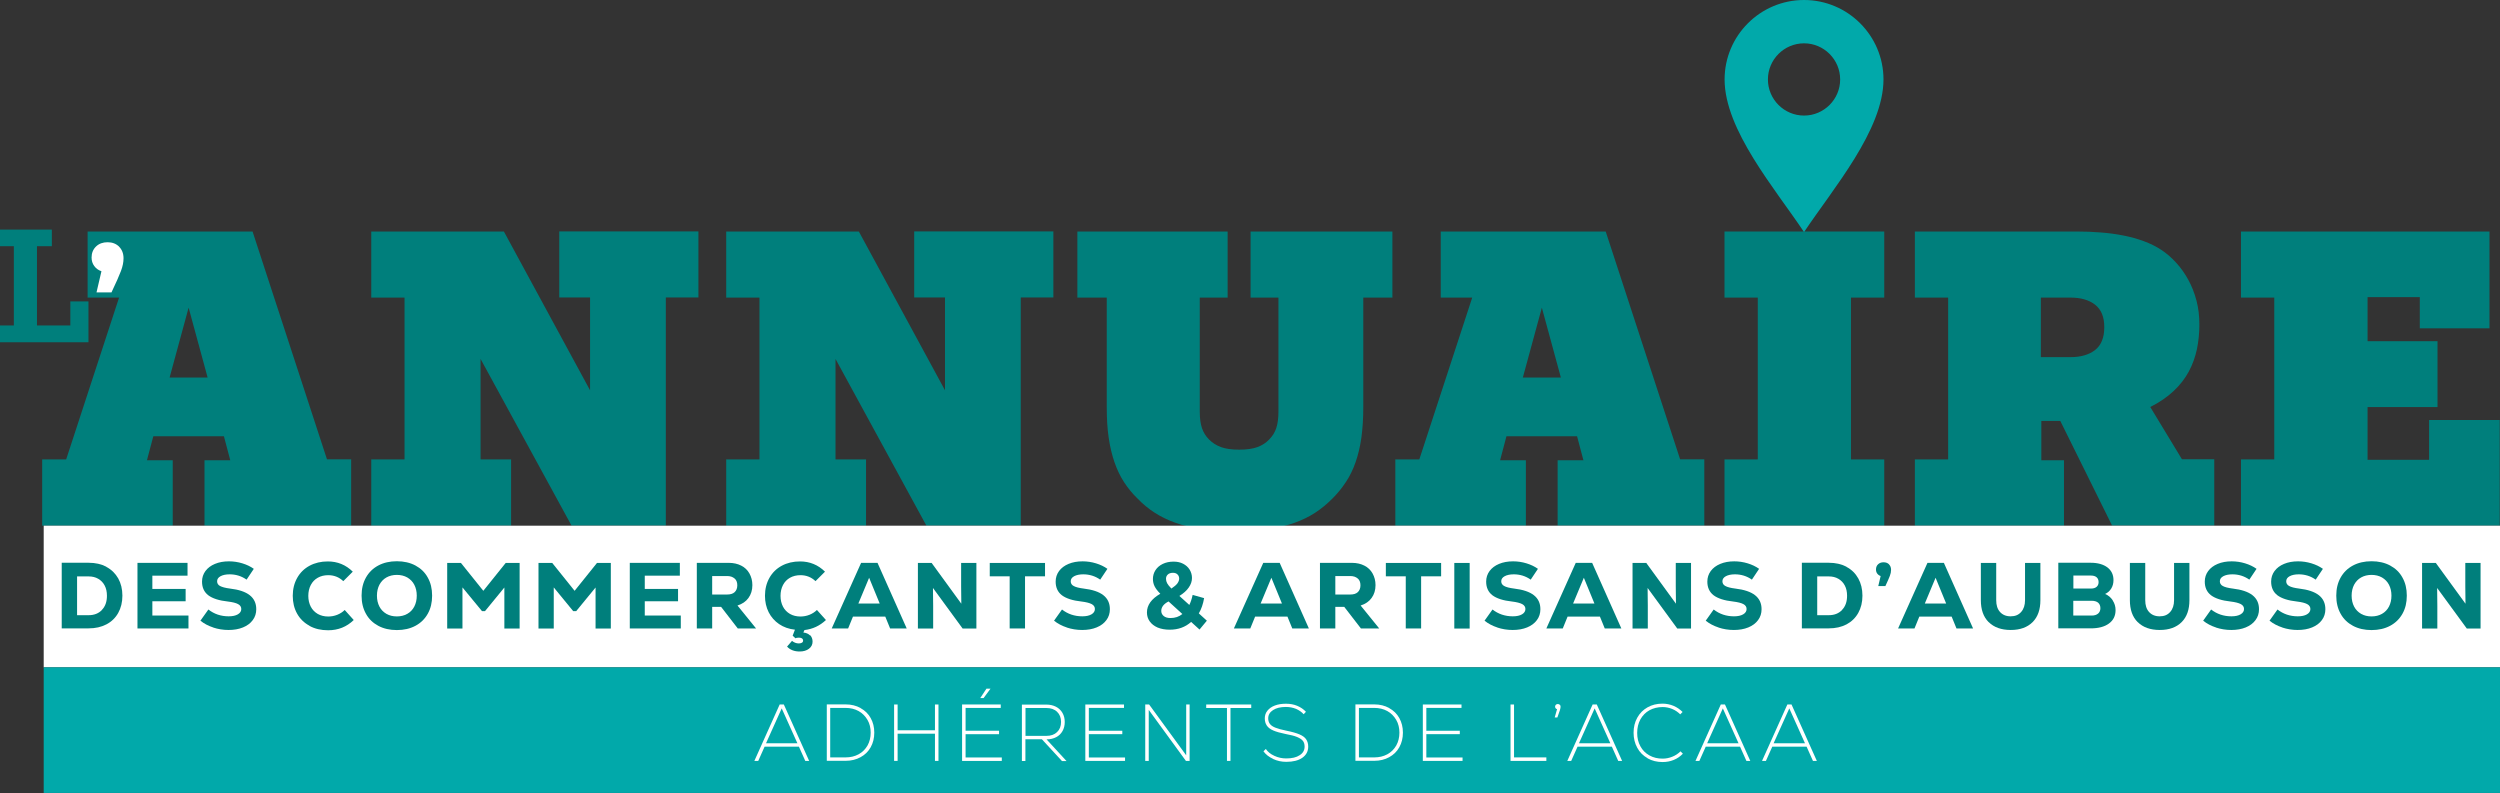
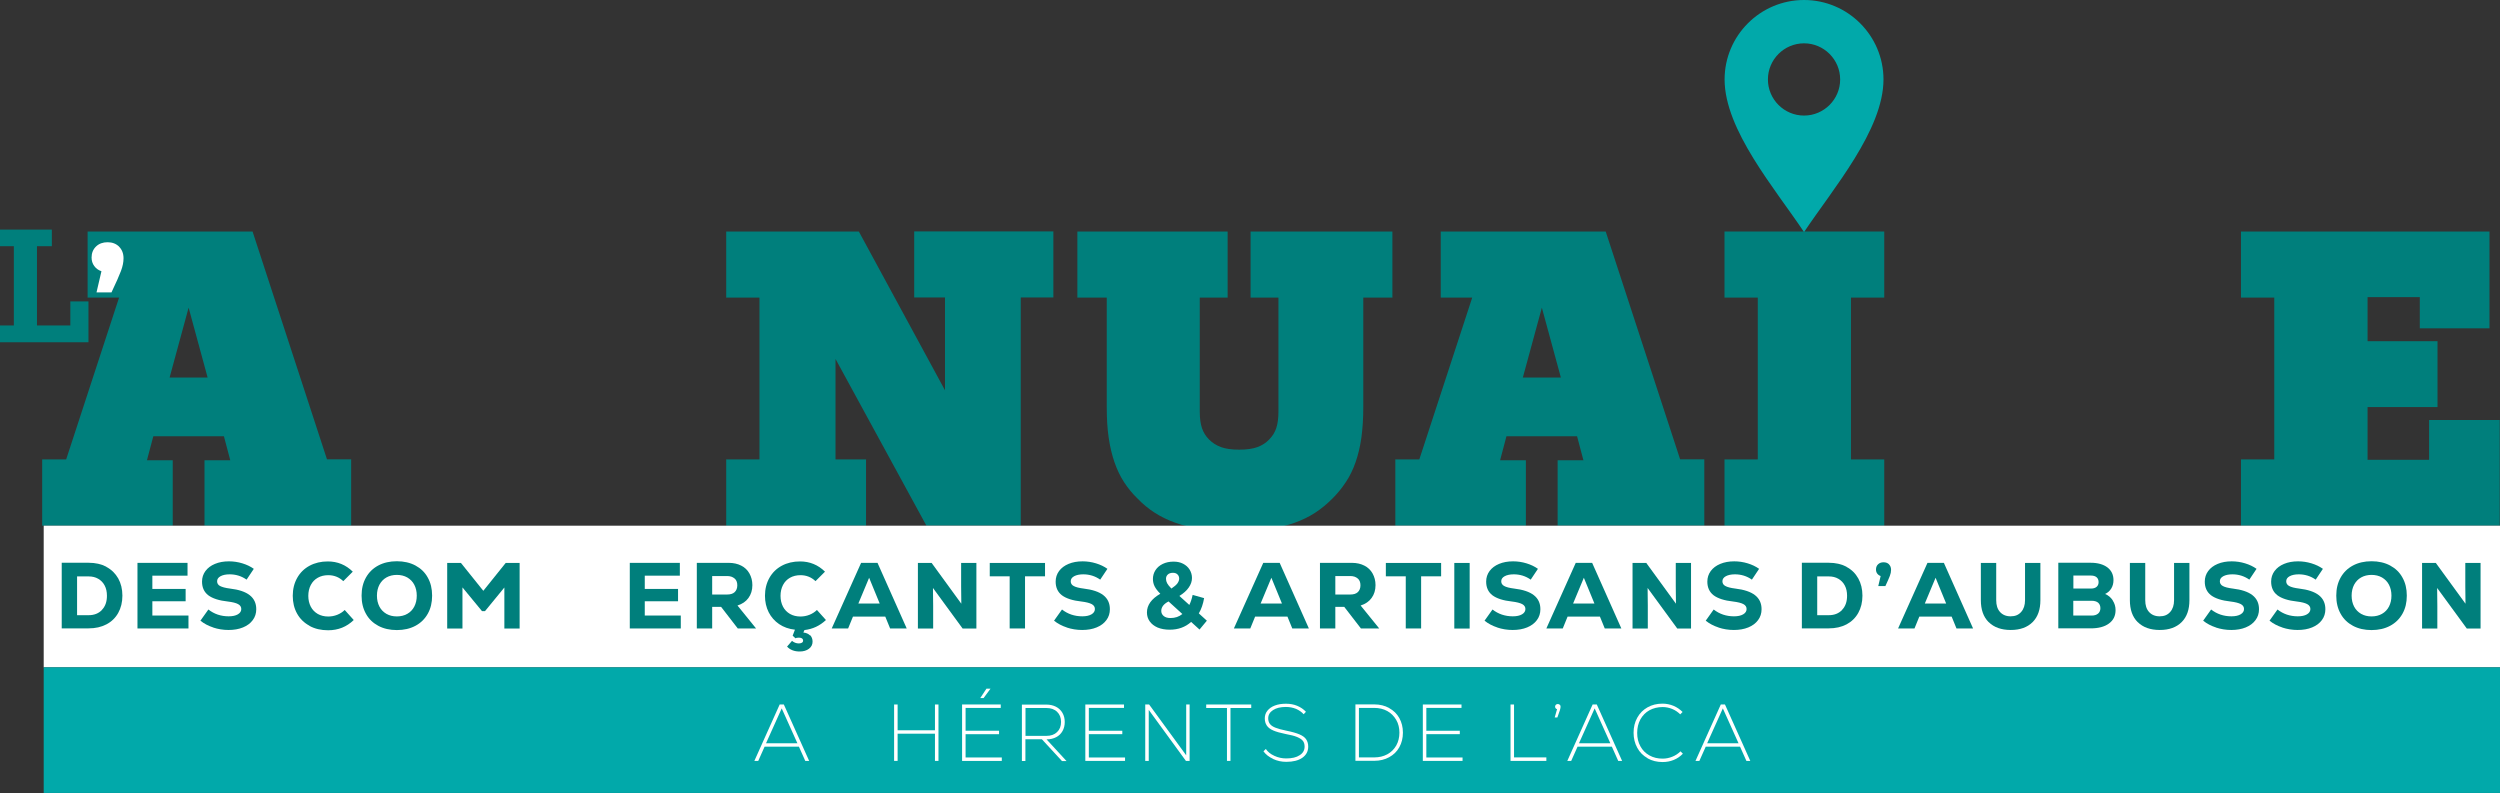
<svg xmlns="http://www.w3.org/2000/svg" id="Calque_2" viewBox="0 0 263.7 83.65">
  <rect x="0" y="0" width="263.7" height="83.65" fill="#333333" stroke="none" />
  <defs>
    <style>.cls-1{fill:none;}.cls-1,.cls-2,.cls-3,.cls-4{stroke-width:0px;}.cls-2{fill:#01a9aa;}.cls-3{fill:#007f7c;}.cls-5{clip-path:url(#clippath);}.cls-4{fill:#fff;}</style>
    <clipPath id="clippath">
      <rect class="cls-1" x="181.9" y="0" width="16.76" height="24.49" />
    </clipPath>
  </defs>
  <g id="Calque_1-2">
    <path class="cls-3" d="M21.57,55.45v-6.9h2.72l-.67-2.53h-7.45l-.67,2.53h2.72v6.9H4.45v-6.99h2.53l5.58-17.07h-3.32v-6.97h17.4l7.85,24.03h2.55v6.99h-15.49ZM19.89,32.47l-2,7.35h4.01l-2-7.35Z" />
-     <path class="cls-3" d="M60.29,55.45l-9.6-17.59v10.6h3.22v6.99h-14.75v-6.99h3.51v-17.07h-3.51v-6.97h13.99l9.09,16.75v-9.79h-3.25v-6.97h14.68v6.97h-3.44v24.06h-9.95Z" />
    <path class="cls-3" d="M97.72,55.45l-9.59-17.59v10.6h3.22v6.99h-14.75v-6.99h3.51v-17.07h-3.51v-6.97h13.99l9.09,16.75v-9.79h-3.25v-6.97h14.68v6.97h-3.44v24.06h-9.95Z" />
    <path class="cls-3" d="M143.8,31.39v11.55c0,1.19-.07,2.26-.2,3.21-.13.95-.34,1.81-.61,2.59-.27.78-.61,1.48-1.03,2.11-.41.63-.89,1.21-1.43,1.75-.56.56-1.15,1.05-1.79,1.47-.64.42-1.37.78-2.18,1.07-.82.29-1.74.52-2.77.67-1.03.15-2.2.23-3.52.23s-2.49-.08-3.52-.23c-1.03-.15-1.95-.37-2.77-.67-.82-.29-1.55-.65-2.2-1.07s-1.24-.91-1.78-1.47c-.56-.54-1.04-1.13-1.44-1.75-.41-.63-.74-1.33-1.01-2.11-.27-.78-.47-1.64-.61-2.59-.14-.95-.2-2.02-.2-3.21v-11.55h-3.1v-6.97h15.85v6.97h-2.94v12.03c0,.7.08,1.28.23,1.73s.4.86.75,1.21c.35.35.77.62,1.26.8.49.18,1.13.27,1.91.27s1.44-.09,1.93-.27c.49-.18.91-.45,1.24-.8.35-.35.6-.75.75-1.21.15-.45.23-1.03.23-1.73v-12.03h-2.94v-6.97h14.96v6.97h-3.08Z" />
    <path class="cls-3" d="M164.3,55.45v-6.9h2.72l-.67-2.53h-7.45l-.67,2.53h2.72v6.9h-13.77v-6.99h2.53l5.58-17.07h-3.32v-6.97h17.4l7.85,24.03h2.55v6.99h-15.49ZM162.63,32.47l-2,7.35h4.01l-2-7.35Z" />
    <path class="cls-3" d="M181.9,55.45v-6.99h3.51v-17.07h-3.51v-6.97h16.85v6.97h-3.51v17.07h3.51v6.99h-16.85Z" />
-     <path class="cls-3" d="M222.79,55.45l-5.47-11.05h-2v4.15h2.39v6.9h-15.73v-6.99h3.51v-17.07h-3.51v-6.97h17.07c.86,0,1.7.03,2.53.1.83.06,1.62.17,2.39.32.76.15,1.48.35,2.16.6.68.25,1.29.55,1.85.92.56.37,1.08.82,1.56,1.35.49.53.91,1.13,1.28,1.8.37.67.65,1.4.86,2.18.21.79.31,1.63.31,2.54s-.09,1.78-.26,2.61c-.18.83-.46,1.62-.86,2.36-.4.74-.93,1.42-1.6,2.05-.67.63-1.49,1.19-2.46,1.68l3.34,5.51h3.41v6.99h-10.76ZM218.4,37.67c1.08,0,1.95-.25,2.59-.75.64-.5.97-1.3.97-2.4s-.32-1.87-.97-2.38c-.64-.5-1.51-.75-2.59-.75h-3.13v6.28h3.13Z" />
    <path class="cls-3" d="M236.38,55.45v-6.99h3.51v-17.07h-3.51v-6.97h26.21v10.21h-7.35v-3.29h-5.51v4.65h7.38v6.95h-7.38v5.56h6.49v-4.2h7.45v11.15h-27.28Z" />
    <path class="cls-3" d="M0,36.09v-1.76h1.46v-8.36H0v-1.75h5.47v1.75h-1.57v8.36h3.52v-2.54h1.91v4.31H0Z" />
    <path class="cls-4" d="M12.56,26.02c.31.31.47.72.47,1.22,0,.42-.09.86-.27,1.34-.18.48-.51,1.23-1,2.26h-1.58l.52-2.23c-.32-.11-.57-.29-.76-.55-.19-.26-.28-.56-.28-.9,0-.47.16-.86.47-1.16.31-.3.72-.45,1.22-.45s.9.16,1.22.47Z" />
    <rect class="cls-4" x="4.61" y="55.45" width="259.09" height="14.94" />
    <path class="cls-3" d="M11.22,59.8c.54.28.95.69,1.25,1.21.29.52.44,1.13.44,1.82s-.15,1.3-.44,1.82c-.29.52-.71.93-1.25,1.21-.54.28-1.16.42-1.87.42h-2.84v-6.92h2.84c.71,0,1.34.14,1.87.42ZM10.75,64.33c.36-.37.53-.87.53-1.49,0-.42-.08-.78-.24-1.08-.16-.31-.39-.54-.68-.71s-.63-.25-1.01-.25h-1.22v4.09h1.22c.58,0,1.05-.18,1.4-.55Z" />
    <path class="cls-3" d="M16.07,64.93h3.81v1.36h-5.38v-6.92h5.28v1.35h-3.71v1.4h3.51v1.3h-3.51v1.49Z" />
    <path class="cls-3" d="M22.5,66.19c-.52-.17-.98-.41-1.36-.72l.84-1.18c.61.48,1.33.72,2.14.72.41,0,.73-.07.97-.21.24-.14.36-.33.36-.56,0-.22-.11-.4-.34-.52-.22-.12-.58-.21-1.07-.27-.94-.1-1.63-.33-2.07-.66-.44-.34-.66-.82-.66-1.44,0-.42.12-.79.36-1.12.24-.32.57-.57,1-.75s.92-.27,1.48-.27c.48,0,.95.07,1.41.21.46.14.86.33,1.21.58l-.76,1.14c-.54-.38-1.14-.56-1.79-.56-.4,0-.72.07-.96.2-.24.13-.36.31-.36.53s.1.39.31.5.55.21,1.04.27c.94.11,1.63.34,2.09.7.46.36.69.85.69,1.48,0,.43-.12.82-.37,1.15-.24.33-.59.59-1.03.77-.44.18-.95.27-1.52.27s-1.11-.09-1.63-.26Z" />
    <path class="cls-3" d="M32.64,66c-.56-.3-1-.73-1.3-1.27-.31-.55-.46-1.18-.46-1.89s.16-1.34.47-1.89c.31-.55.75-.98,1.31-1.28.56-.3,1.2-.45,1.92-.45,1.02,0,1.9.36,2.63,1.08l-1,1c-.44-.42-.97-.63-1.59-.63-.42,0-.78.09-1.1.27-.32.18-.57.44-.74.77-.17.33-.26.71-.26,1.14s.09.81.26,1.14c.17.33.42.58.74.77.32.18.69.27,1.1.27.33,0,.65-.06.95-.18.3-.12.57-.29.79-.51l.95,1.06c-.74.72-1.64,1.08-2.7,1.08-.74,0-1.4-.15-1.96-.46Z" />
    <path class="cls-3" d="M39.9,66.01c-.56-.3-1-.72-1.3-1.27-.31-.55-.46-1.18-.46-1.91s.15-1.36.46-1.91c.31-.55.74-.97,1.3-1.27.56-.3,1.22-.45,1.96-.45s1.4.15,1.96.45c.56.3,1,.72,1.3,1.27.31.55.46,1.18.46,1.91s-.15,1.36-.46,1.91-.74.97-1.3,1.27c-.56.3-1.22.45-1.96.45s-1.4-.15-1.96-.45ZM42.96,64.75c.32-.18.57-.44.74-.77.17-.33.26-.71.26-1.15s-.09-.82-.26-1.15c-.17-.33-.42-.58-.74-.77-.32-.18-.69-.27-1.1-.27s-.78.09-1.1.27c-.32.18-.56.44-.74.77-.17.33-.26.71-.26,1.15s.09.82.26,1.15c.17.33.42.58.74.77.32.18.68.27,1.1.27s.78-.09,1.1-.27Z" />
    <path class="cls-3" d="M53.36,59.38h1.45v6.92h-1.61v-4.33l-2.04,2.49h-.32l-2.06-2.5v4.34h-1.61v-6.92h1.45l2.36,2.94,2.36-2.94Z" />
-     <path class="cls-3" d="M62.98,59.38h1.45v6.92h-1.61v-4.33l-2.04,2.49h-.32l-2.05-2.5v4.34h-1.61v-6.92h1.45l2.36,2.94,2.36-2.94Z" />
    <path class="cls-3" d="M68,64.93h3.81v1.36h-5.38v-6.92h5.28v1.35h-3.7v1.4h3.51v1.3h-3.51v1.49Z" />
    <path class="cls-3" d="M76.06,64.01h-.94v2.28h-1.62v-6.92h3.37c.5,0,.94.1,1.31.29.38.19.67.47.87.83s.31.76.31,1.23c0,.53-.14.98-.41,1.35-.27.38-.66.64-1.16.8l1.96,2.42h-1.93l-1.76-2.28ZM77.48,61.02c-.19-.17-.45-.26-.79-.26h-1.57v1.95h1.57c.35,0,.62-.08.8-.25.18-.17.28-.41.28-.72s-.09-.55-.28-.72Z" />
    <path class="cls-3" d="M85.45,66.99c.17.18.26.41.26.69,0,.31-.13.56-.38.75s-.58.29-.98.29c-.28,0-.53-.04-.76-.13-.23-.09-.42-.22-.57-.39l.52-.6c.22.18.46.27.72.27.14,0,.25-.03.33-.08s.12-.12.12-.22c0-.1-.04-.18-.12-.23-.08-.06-.19-.08-.33-.08-.16,0-.28.02-.35.07l-.3-.28.24-.63c-.64-.07-1.2-.27-1.67-.59-.47-.32-.84-.74-1.1-1.25-.26-.52-.39-1.1-.39-1.74,0-.71.16-1.34.47-1.89.31-.55.75-.98,1.31-1.28.56-.3,1.2-.45,1.92-.45,1.02,0,1.9.36,2.63,1.08l-1,1c-.44-.42-.97-.63-1.59-.63-.41,0-.78.09-1.1.27-.32.18-.57.44-.74.77-.17.33-.26.71-.26,1.14s.09.81.26,1.14c.17.33.42.58.74.77.32.18.69.27,1.1.27.33,0,.65-.06.95-.18.3-.12.57-.29.79-.51l.95,1.06c-.65.61-1.4.96-2.27,1.06l-.11.26c.3.03.53.13.71.31Z" />
    <path class="cls-3" d="M93.89,66.29l-.51-1.25h-3.41l-.51,1.25h-1.73l3.1-6.92h1.73l3.08,6.92h-1.75ZM91.68,60.93l-1.14,2.73h2.25l-1.12-2.73Z" />
    <path class="cls-3" d="M101.38,59.38h1.61v6.92h-1.45l-3.13-4.28.02,1.87v2.41h-1.61v-6.92h1.45l3.13,4.3-.02-1.85v-2.45Z" />
    <path class="cls-3" d="M110.23,59.38v1.41h-2.11v5.5h-1.62v-5.5h-2.1v-1.41h5.84Z" />
    <path class="cls-3" d="M112.54,66.19c-.52-.17-.98-.41-1.36-.72l.84-1.18c.61.48,1.33.72,2.14.72.41,0,.73-.07.97-.21.24-.14.36-.33.36-.56,0-.22-.11-.4-.34-.52s-.58-.21-1.07-.27c-.94-.1-1.63-.33-2.07-.66-.44-.34-.66-.82-.66-1.44,0-.42.12-.79.36-1.12.24-.32.57-.57,1-.75s.92-.27,1.48-.27c.48,0,.95.07,1.41.21.46.14.86.33,1.21.58l-.76,1.14c-.54-.38-1.14-.56-1.79-.56-.4,0-.72.07-.96.2s-.36.31-.36.53.1.39.31.5c.21.12.56.21,1.04.27.93.11,1.63.34,2.09.7.46.36.69.85.69,1.48,0,.43-.12.82-.37,1.15-.24.33-.59.59-1.03.77-.44.18-.95.27-1.52.27s-1.11-.09-1.63-.26Z" />
    <path class="cls-3" d="M126.52,66.4l-.88-.8c-.61.55-1.36.82-2.26.82-.49,0-.92-.08-1.28-.23-.36-.16-.63-.37-.83-.65s-.29-.59-.29-.94c0-.77.47-1.43,1.41-1.97-.28-.28-.48-.54-.6-.78-.12-.24-.18-.5-.18-.78,0-.34.09-.65.27-.93.18-.28.44-.5.77-.66.33-.16.71-.24,1.14-.24.38,0,.71.07,1,.22s.52.35.69.62c.16.26.25.56.25.88,0,.35-.11.68-.34,1.01-.22.32-.55.62-.99.89l1.05.95c.14-.28.26-.63.35-1.06l1.21.34c-.11.63-.29,1.16-.56,1.61l.85.77-.78.94ZM124.71,64.76l-1.45-1.32c-.51.26-.77.6-.77,1,0,.22.09.4.26.54.17.14.41.21.71.21.49,0,.91-.14,1.25-.42ZM123.18,60.6c-.13.12-.19.27-.19.45,0,.16.04.32.12.47.08.15.23.34.45.56.3-.2.51-.38.63-.54.12-.17.19-.34.19-.51s-.06-.33-.18-.44c-.12-.12-.28-.17-.48-.17-.23,0-.41.06-.54.18Z" />
    <path class="cls-3" d="M136.31,66.29l-.51-1.25h-3.41l-.51,1.25h-1.73l3.1-6.92h1.73l3.08,6.92h-1.75ZM134.11,60.93l-1.14,2.73h2.25l-1.12-2.73Z" />
    <path class="cls-3" d="M141.79,64.01h-.94v2.28h-1.62v-6.92h3.37c.5,0,.94.1,1.31.29.38.19.67.47.87.83s.31.76.31,1.23c0,.53-.14.98-.41,1.35-.27.38-.66.64-1.16.8l1.96,2.42h-1.93l-1.76-2.28ZM143.21,61.02c-.19-.17-.45-.26-.79-.26h-1.57v1.95h1.57c.35,0,.62-.08.8-.25.18-.17.28-.41.28-.72s-.09-.55-.28-.72Z" />
    <path class="cls-3" d="M152.01,59.38v1.41h-2.11v5.5h-1.62v-5.5h-2.1v-1.41h5.84Z" />
    <path class="cls-3" d="M153.4,59.38h1.62v6.92h-1.62v-6.92Z" />
    <path class="cls-3" d="M157.95,66.19c-.52-.17-.98-.41-1.36-.72l.84-1.18c.61.48,1.33.72,2.14.72.41,0,.73-.07.97-.21.24-.14.36-.33.36-.56,0-.22-.11-.4-.34-.52s-.58-.21-1.07-.27c-.94-.1-1.63-.33-2.07-.66-.44-.34-.66-.82-.66-1.44,0-.42.12-.79.36-1.12.24-.32.57-.57,1-.75s.92-.27,1.48-.27c.48,0,.95.07,1.41.21.46.14.86.33,1.21.58l-.76,1.14c-.54-.38-1.14-.56-1.79-.56-.4,0-.72.07-.96.2s-.36.31-.36.53.1.39.31.5c.21.12.56.21,1.04.27.93.11,1.63.34,2.09.7.46.36.69.85.69,1.48,0,.43-.12.82-.37,1.15-.24.33-.59.59-1.03.77-.44.18-.95.27-1.52.27s-1.11-.09-1.63-.26Z" />
    <path class="cls-3" d="M169.27,66.29l-.51-1.25h-3.41l-.51,1.25h-1.73l3.1-6.92h1.73l3.08,6.92h-1.75ZM167.07,60.93l-1.14,2.73h2.25l-1.12-2.73Z" />
    <path class="cls-3" d="M176.76,59.38h1.61v6.92h-1.45l-3.13-4.28.02,1.87v2.41h-1.61v-6.92h1.45l3.13,4.3-.02-1.85v-2.45Z" />
    <path class="cls-3" d="M181.28,66.19c-.52-.17-.98-.41-1.36-.72l.84-1.18c.61.48,1.33.72,2.14.72.41,0,.73-.07.97-.21.24-.14.36-.33.36-.56,0-.22-.11-.4-.34-.52s-.58-.21-1.07-.27c-.94-.1-1.63-.33-2.07-.66-.44-.34-.66-.82-.66-1.44,0-.42.12-.79.36-1.12.24-.32.57-.57,1-.75s.92-.27,1.48-.27c.48,0,.95.07,1.41.21.46.14.86.33,1.21.58l-.76,1.14c-.54-.38-1.14-.56-1.79-.56-.4,0-.72.07-.96.2s-.36.31-.36.53.1.39.31.5c.21.12.56.21,1.04.27.93.11,1.63.34,2.09.7.46.36.69.85.69,1.48,0,.43-.12.82-.37,1.15-.24.33-.59.59-1.03.77-.44.18-.95.27-1.52.27s-1.11-.09-1.63-.26Z" />
    <path class="cls-3" d="M194.77,59.8c.54.28.95.69,1.24,1.21.29.52.44,1.13.44,1.82s-.15,1.3-.44,1.82c-.29.52-.71.93-1.24,1.21-.54.28-1.16.42-1.87.42h-2.84v-6.92h2.84c.71,0,1.33.14,1.87.42ZM194.3,64.33c.36-.37.53-.87.53-1.49,0-.42-.08-.78-.24-1.08-.16-.31-.39-.54-.68-.71-.29-.17-.63-.25-1.01-.25h-1.22v4.09h1.22c.58,0,1.05-.18,1.4-.55Z" />
    <path class="cls-3" d="M199.25,59.53c.15.15.22.34.22.58,0,.2-.04.41-.13.64-.09.23-.24.58-.47,1.07h-.75l.25-1.06c-.15-.05-.27-.14-.36-.26-.09-.12-.13-.26-.13-.43,0-.22.07-.41.22-.55s.34-.21.58-.21.43.07.58.22Z" />
    <path class="cls-3" d="M206.37,66.29l-.51-1.25h-3.41l-.51,1.25h-1.73l3.1-6.92h1.73l3.08,6.92h-1.75ZM204.17,60.93l-1.14,2.73h2.25l-1.12-2.73Z" />
    <path class="cls-3" d="M209.76,65.62c-.55-.55-.82-1.32-.82-2.31v-3.93h1.62v3.93c0,.53.13.94.4,1.24.27.3.64.46,1.12.46s.84-.15,1.11-.46c.27-.3.41-.72.41-1.24v-3.93h1.62v3.93c0,.99-.27,1.76-.82,2.31s-1.32.83-2.31.83-1.77-.28-2.32-.83Z" />
    <path class="cls-3" d="M222.85,63.34c.2.3.3.64.3,1.01,0,.61-.23,1.08-.7,1.42-.46.34-1.1.51-1.92.51h-3.42v-6.92h3.42c.75,0,1.33.17,1.76.49.43.33.64.78.64,1.34,0,.34-.08.63-.23.88-.15.25-.37.45-.65.58.34.15.6.37.8.67ZM218.7,60.71v1.37h1.86c.26,0,.45-.06.59-.18.14-.12.21-.29.21-.5s-.07-.39-.21-.51-.34-.18-.59-.18h-1.86ZM221.31,64.72c.16-.14.24-.33.24-.57s-.08-.44-.24-.58c-.16-.13-.39-.2-.68-.2h-1.94v1.56h1.94c.29,0,.51-.07.68-.21Z" />
    <path class="cls-3" d="M225.48,65.62c-.55-.55-.82-1.32-.82-2.31v-3.93h1.62v3.93c0,.53.13.94.4,1.24.27.3.64.46,1.12.46s.84-.15,1.11-.46c.27-.3.41-.72.41-1.24v-3.93h1.62v3.93c0,.99-.27,1.76-.82,2.31s-1.32.83-2.31.83-1.77-.28-2.32-.83Z" />
    <path class="cls-3" d="M233.75,66.19c-.52-.17-.98-.41-1.36-.72l.84-1.18c.61.48,1.33.72,2.14.72.41,0,.73-.07.97-.21.24-.14.36-.33.36-.56,0-.22-.11-.4-.34-.52s-.58-.21-1.07-.27c-.94-.1-1.63-.33-2.07-.66-.44-.34-.66-.82-.66-1.44,0-.42.12-.79.36-1.12.24-.32.57-.57,1-.75s.92-.27,1.48-.27c.48,0,.95.07,1.41.21.46.14.86.33,1.21.58l-.76,1.14c-.54-.38-1.14-.56-1.79-.56-.4,0-.72.07-.96.2s-.36.31-.36.53.1.39.31.5c.21.12.56.21,1.04.27.93.11,1.63.34,2.09.7.46.36.69.85.69,1.48,0,.43-.12.82-.37,1.15-.24.33-.59.59-1.03.77-.44.18-.95.27-1.52.27s-1.11-.09-1.63-.26Z" />
    <path class="cls-3" d="M240.75,66.19c-.52-.17-.98-.41-1.36-.72l.84-1.18c.61.48,1.33.72,2.14.72.41,0,.73-.07.97-.21.24-.14.36-.33.36-.56,0-.22-.11-.4-.34-.52s-.58-.21-1.07-.27c-.94-.1-1.63-.33-2.07-.66-.44-.34-.66-.82-.66-1.44,0-.42.12-.79.36-1.12.24-.32.57-.57,1-.75s.92-.27,1.48-.27c.48,0,.95.07,1.41.21.46.14.86.33,1.21.58l-.76,1.14c-.54-.38-1.14-.56-1.79-.56-.4,0-.72.07-.96.2s-.36.31-.36.53.1.39.31.5c.21.12.56.21,1.04.27.93.11,1.63.34,2.09.7.46.36.69.85.69,1.48,0,.43-.12.82-.37,1.15-.24.33-.59.59-1.03.77-.44.18-.95.27-1.52.27s-1.11-.09-1.63-.26Z" />
    <path class="cls-3" d="M248.19,66.01c-.56-.3-1-.72-1.3-1.27-.31-.55-.46-1.18-.46-1.91s.15-1.36.46-1.91c.31-.55.74-.97,1.3-1.27.56-.3,1.22-.45,1.96-.45s1.4.15,1.96.45c.56.3,1,.72,1.3,1.27.31.55.46,1.18.46,1.91s-.15,1.36-.46,1.91-.74.97-1.3,1.27c-.56.3-1.22.45-1.96.45s-1.4-.15-1.96-.45ZM251.25,64.75c.32-.18.57-.44.74-.77.17-.33.26-.71.26-1.15s-.09-.82-.26-1.15c-.17-.33-.42-.58-.74-.77-.32-.18-.69-.27-1.1-.27s-.78.09-1.1.27c-.32.18-.56.44-.74.77-.17.33-.26.71-.26,1.15s.09.82.26,1.15c.17.33.42.58.74.77.32.18.68.27,1.1.27s.78-.09,1.1-.27Z" />
    <path class="cls-3" d="M260.04,59.38h1.61v6.92h-1.45l-3.13-4.28.02,1.87v2.41h-1.61v-6.92h1.45l3.13,4.3-.02-1.85v-2.45Z" />
    <g class="cls-5">
      <path class="cls-2" d="M190.29,0c-4.62,0-8.38,3.76-8.38,8.38,0,5.33,5.33,11.53,8.38,16.1,3.05-4.57,8.38-10.77,8.38-16.1,0-4.62-3.76-8.38-8.38-8.38M190.29,12.19c-2.1,0-3.81-1.71-3.81-3.81s1.71-3.81,3.81-3.81,3.81,1.71,3.81,3.81-1.71,3.81-3.81,3.81" />
    </g>
    <rect class="cls-2" x="4.61" y="70.39" width="259.09" height="13.25" />
    <path class="cls-4" d="M84.94,80.26l-.67-1.5h-3.62l-.67,1.5h-.41l2.67-5.95h.44l2.67,5.95h-.41ZM82.46,74.71l-1.66,3.69h3.31l-1.66-3.69Z" />
-     <path class="cls-4" d="M90.77,74.69c.46.25.82.6,1.07,1.05s.38.96.38,1.54-.13,1.09-.38,1.54c-.25.45-.61.8-1.07,1.05s-.98.38-1.57.38h-1.99v-5.95h1.99c.59,0,1.11.13,1.57.38ZM90.57,79.56c.4-.22.71-.53.94-.93.22-.4.33-.85.33-1.35s-.11-.96-.34-1.35-.54-.71-.94-.93-.86-.33-1.37-.33h-1.62v5.22h1.62c.52,0,.97-.11,1.38-.33Z" />
    <path class="cls-4" d="M98.62,74.31h.37v5.95h-.37v-2.87h-3.94v2.87h-.37v-5.95h.37v2.72h3.94v-2.72Z" />
    <path class="cls-4" d="M101.85,79.9h3.82v.36h-4.19v-5.95h4.08v.36h-3.71v2.41h3.53v.36h-3.53v2.47ZM104.05,72.64h.43l-.73.99h-.35l.65-.99Z" />
    <path class="cls-4" d="M109.89,77.98h-1.73v2.29h-.37v-5.95h2.58c.39,0,.72.08,1.02.23.29.15.52.37.68.65.16.28.24.6.24.96s-.08.68-.24.96c-.16.28-.38.49-.67.64-.29.15-.63.23-1.01.23l2.11,2.29h-.48l-2.11-2.29ZM111.5,75.08c-.28-.27-.66-.4-1.13-.4h-2.2v2.94h2.2c.48,0,.85-.13,1.13-.4.28-.27.42-.62.42-1.07s-.14-.8-.42-1.07Z" />
    <path class="cls-4" d="M114.85,79.9h3.82v.36h-4.19v-5.95h4.08v.36h-3.71v2.41h3.53v.36h-3.53v2.47Z" />
    <path class="cls-4" d="M125.11,74.31h.37v5.95h-.39l-3.92-5.38v5.38h-.37v-5.95h.41l3.91,5.36v-5.36Z" />
    <path class="cls-4" d="M131.98,74.31v.37h-2.19v5.58h-.37v-5.58h-2.19v-.37h4.75Z" />
    <path class="cls-4" d="M134.29,80.05c-.44-.2-.78-.47-1.02-.8l.25-.25c.19.29.49.54.89.72.4.19.82.28,1.26.28.6,0,1.08-.11,1.42-.34.35-.22.52-.53.52-.91,0-.24-.06-.45-.18-.6-.12-.16-.33-.29-.61-.41s-.7-.22-1.23-.32c-.54-.11-.97-.23-1.29-.37s-.54-.31-.68-.52-.21-.46-.21-.76.09-.58.28-.81.45-.42.78-.54c.34-.13.73-.19,1.17-.19s.83.07,1.19.22.67.36.92.63l-.24.26c-.21-.24-.49-.43-.81-.57-.33-.13-.68-.2-1.07-.2-.56,0-1.01.11-1.35.33-.34.22-.51.51-.51.87,0,.24.06.43.18.59.12.16.31.29.59.4.27.11.65.21,1.13.31.6.12,1.06.25,1.39.39.33.14.57.31.71.52s.22.46.22.77c0,.5-.21.89-.62,1.18-.42.29-.98.43-1.7.43-.49,0-.95-.1-1.38-.3Z" />
    <path class="cls-4" d="M146.53,74.69c.46.25.82.6,1.07,1.05s.38.96.38,1.54-.13,1.09-.38,1.54c-.25.45-.61.8-1.07,1.05s-.98.38-1.57.38h-1.99v-5.95h1.99c.59,0,1.11.13,1.57.38ZM146.34,79.56c.4-.22.71-.53.94-.93.22-.4.33-.85.33-1.35s-.11-.96-.34-1.35-.54-.71-.94-.93-.86-.33-1.37-.33h-1.62v5.22h1.62c.52,0,.97-.11,1.38-.33Z" />
    <path class="cls-4" d="M150.45,79.9h3.82v.36h-4.19v-5.95h4.08v.36h-3.71v2.41h3.53v.36h-3.53v2.47Z" />
    <path class="cls-4" d="M159.33,74.31h.37v5.58h3.41v.37h-3.78v-5.95Z" />
    <path class="cls-4" d="M164.53,74.33c.05.05.08.12.08.21,0,.08-.02.2-.07.37-.05.17-.14.42-.27.77h-.28l.25-.88c-.06-.01-.11-.04-.15-.09-.04-.05-.06-.11-.06-.17,0-.08.03-.15.08-.2s.12-.08.21-.08c.08,0,.15.03.2.08Z" />
    <path class="cls-4" d="M170.69,80.26l-.67-1.5h-3.62l-.67,1.5h-.41l2.67-5.95h.44l2.67,5.95h-.41ZM168.21,74.71l-1.66,3.69h3.31l-1.66-3.69Z" />
    <path class="cls-4" d="M173.78,79.97c-.46-.26-.83-.62-1.08-1.09-.26-.47-.39-1-.39-1.59s.13-1.13.39-1.59c.26-.47.62-.83,1.08-1.09s.99-.39,1.58-.39c.41,0,.79.08,1.16.23.36.15.68.37.96.65l-.25.25c-.25-.25-.53-.44-.85-.57s-.65-.2-1.01-.2c-.52,0-.99.12-1.39.34s-.72.55-.95.96c-.22.41-.34.88-.34,1.42s.11,1,.34,1.42c.22.41.54.73.95.96s.87.34,1.39.34c.36,0,.7-.07,1.02-.2.33-.13.62-.32.87-.57l.25.25c-.28.29-.6.51-.97.66-.37.15-.76.22-1.17.22-.59,0-1.12-.13-1.58-.39Z" />
    <path class="cls-4" d="M184.21,80.26l-.67-1.5h-3.62l-.67,1.5h-.41l2.67-5.95h.44l2.67,5.95h-.41ZM181.73,74.71l-1.66,3.69h3.31l-1.66-3.69Z" />
-     <path class="cls-4" d="M191.23,80.26l-.67-1.5h-3.62l-.67,1.5h-.41l2.67-5.95h.44l2.67,5.95h-.41ZM188.74,74.71l-1.66,3.69h3.31l-1.66-3.69Z" />
  </g>
</svg>